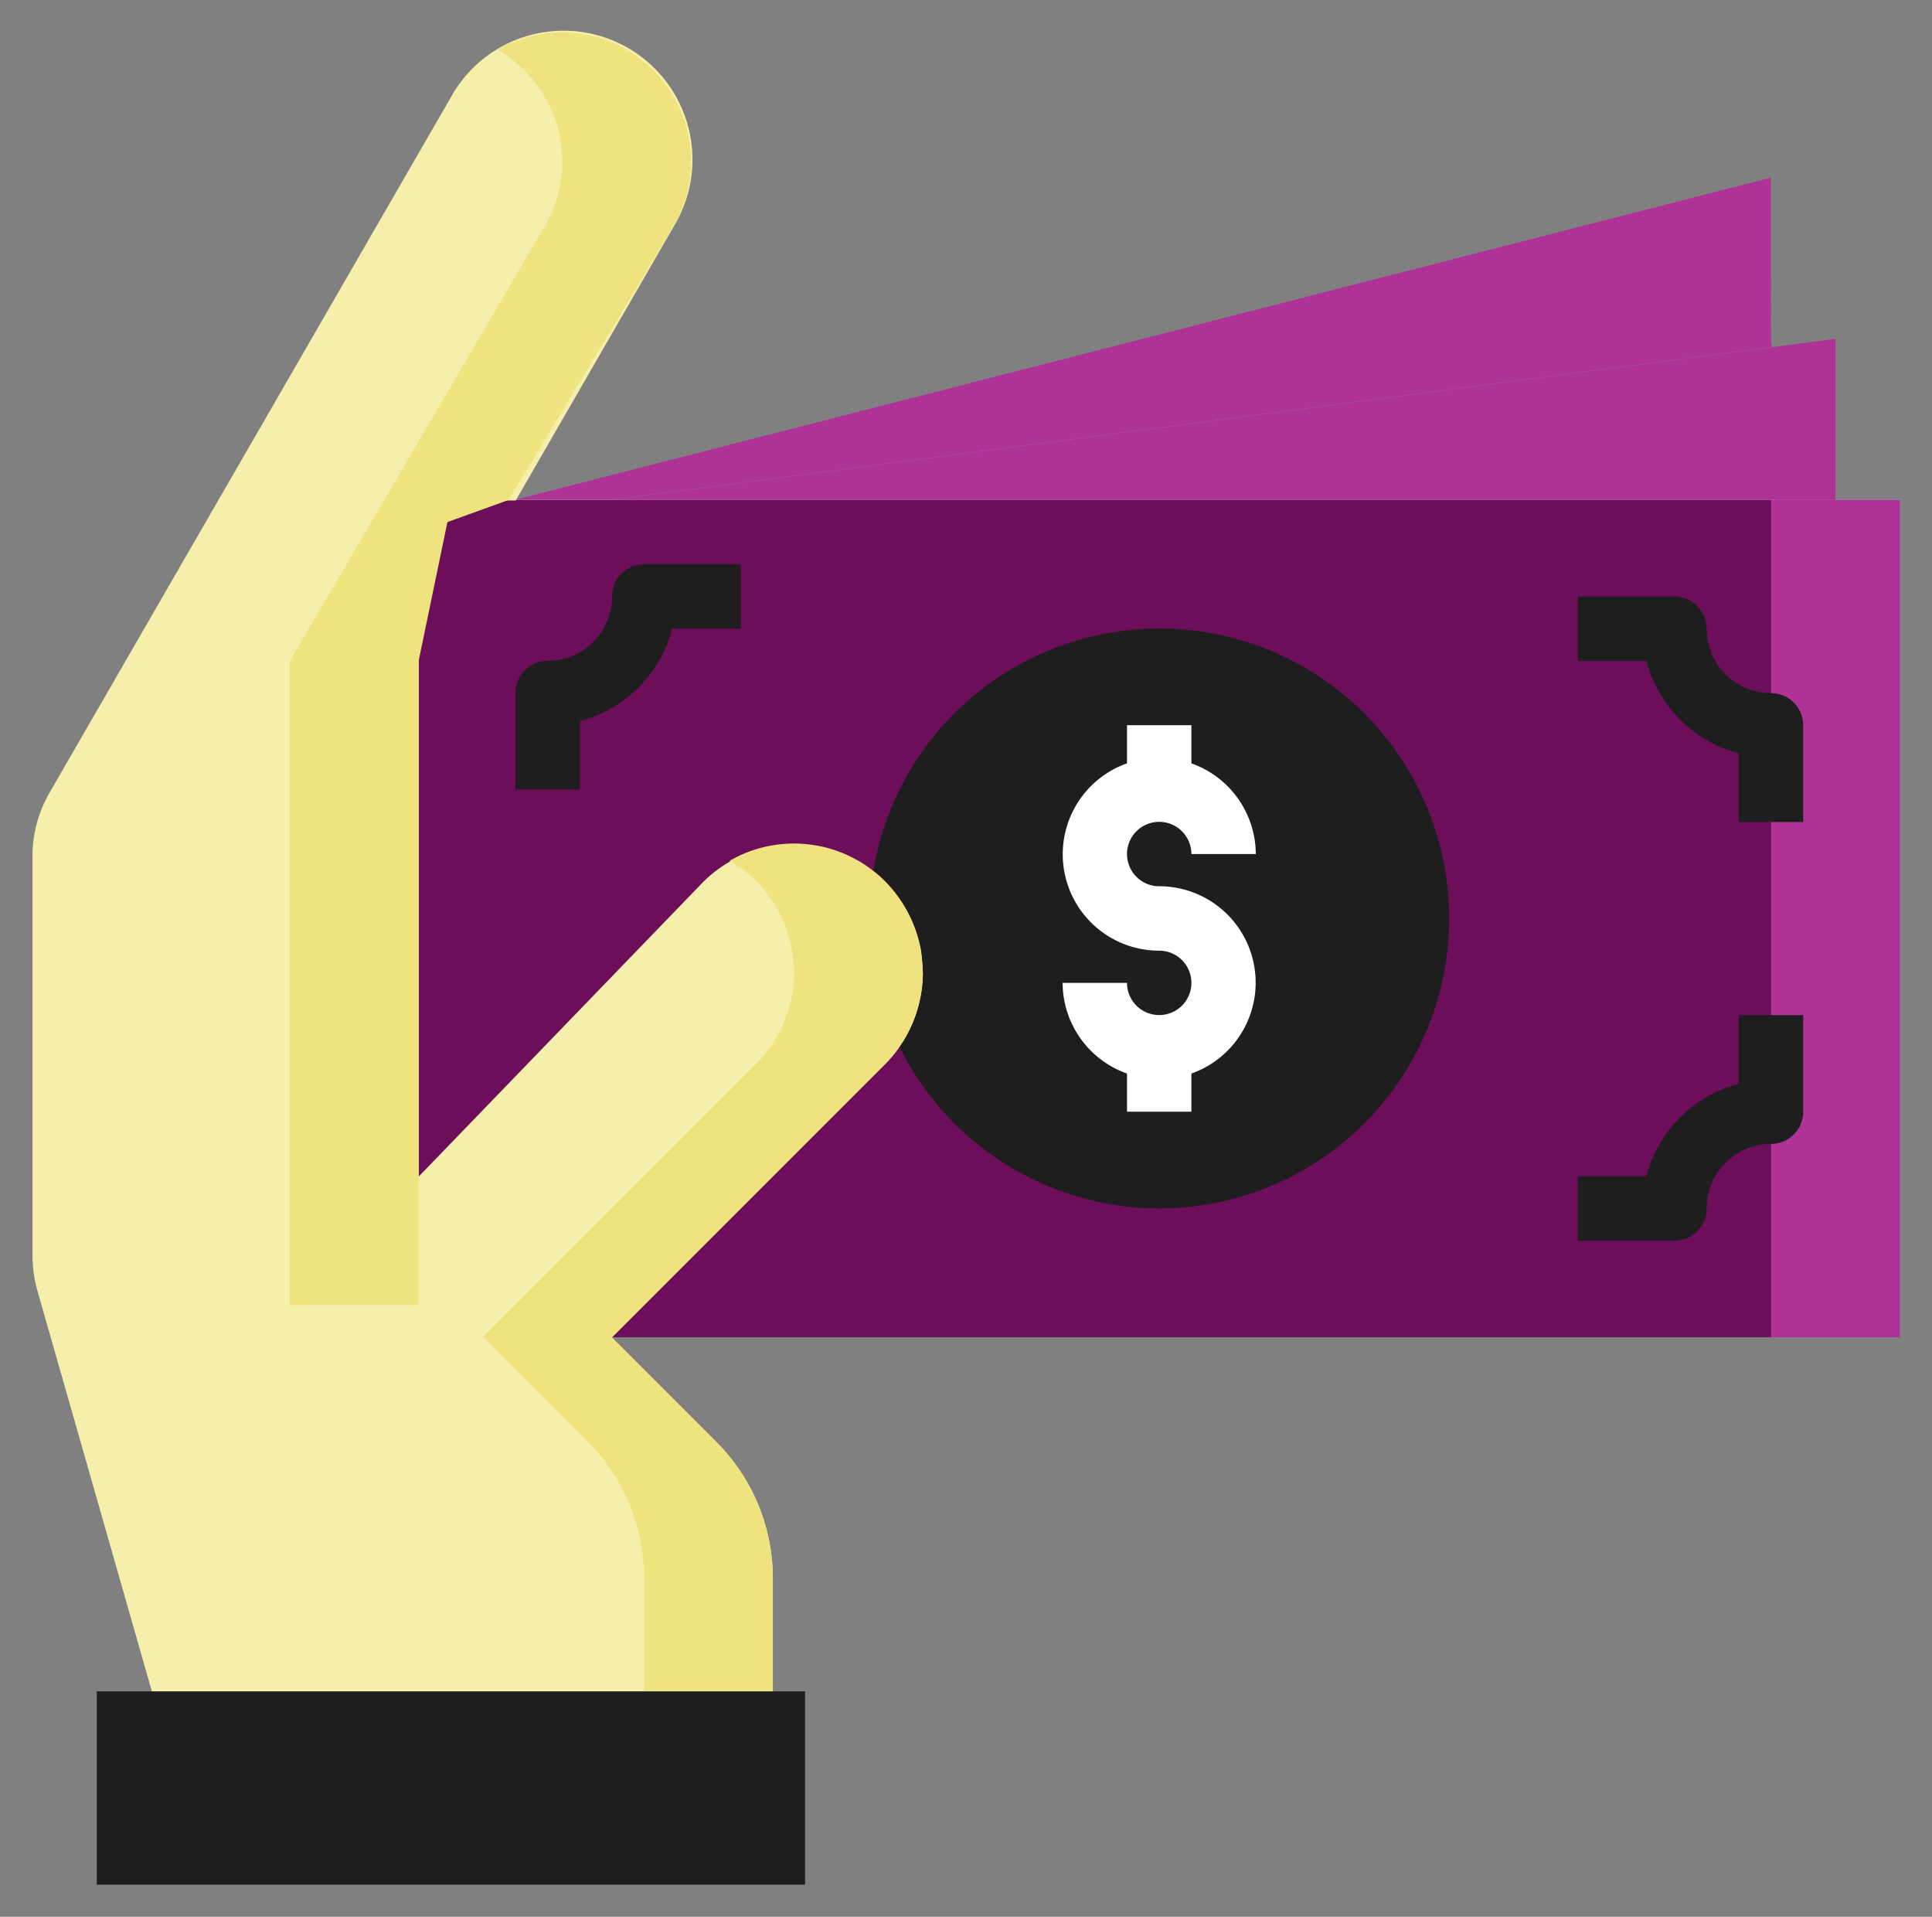
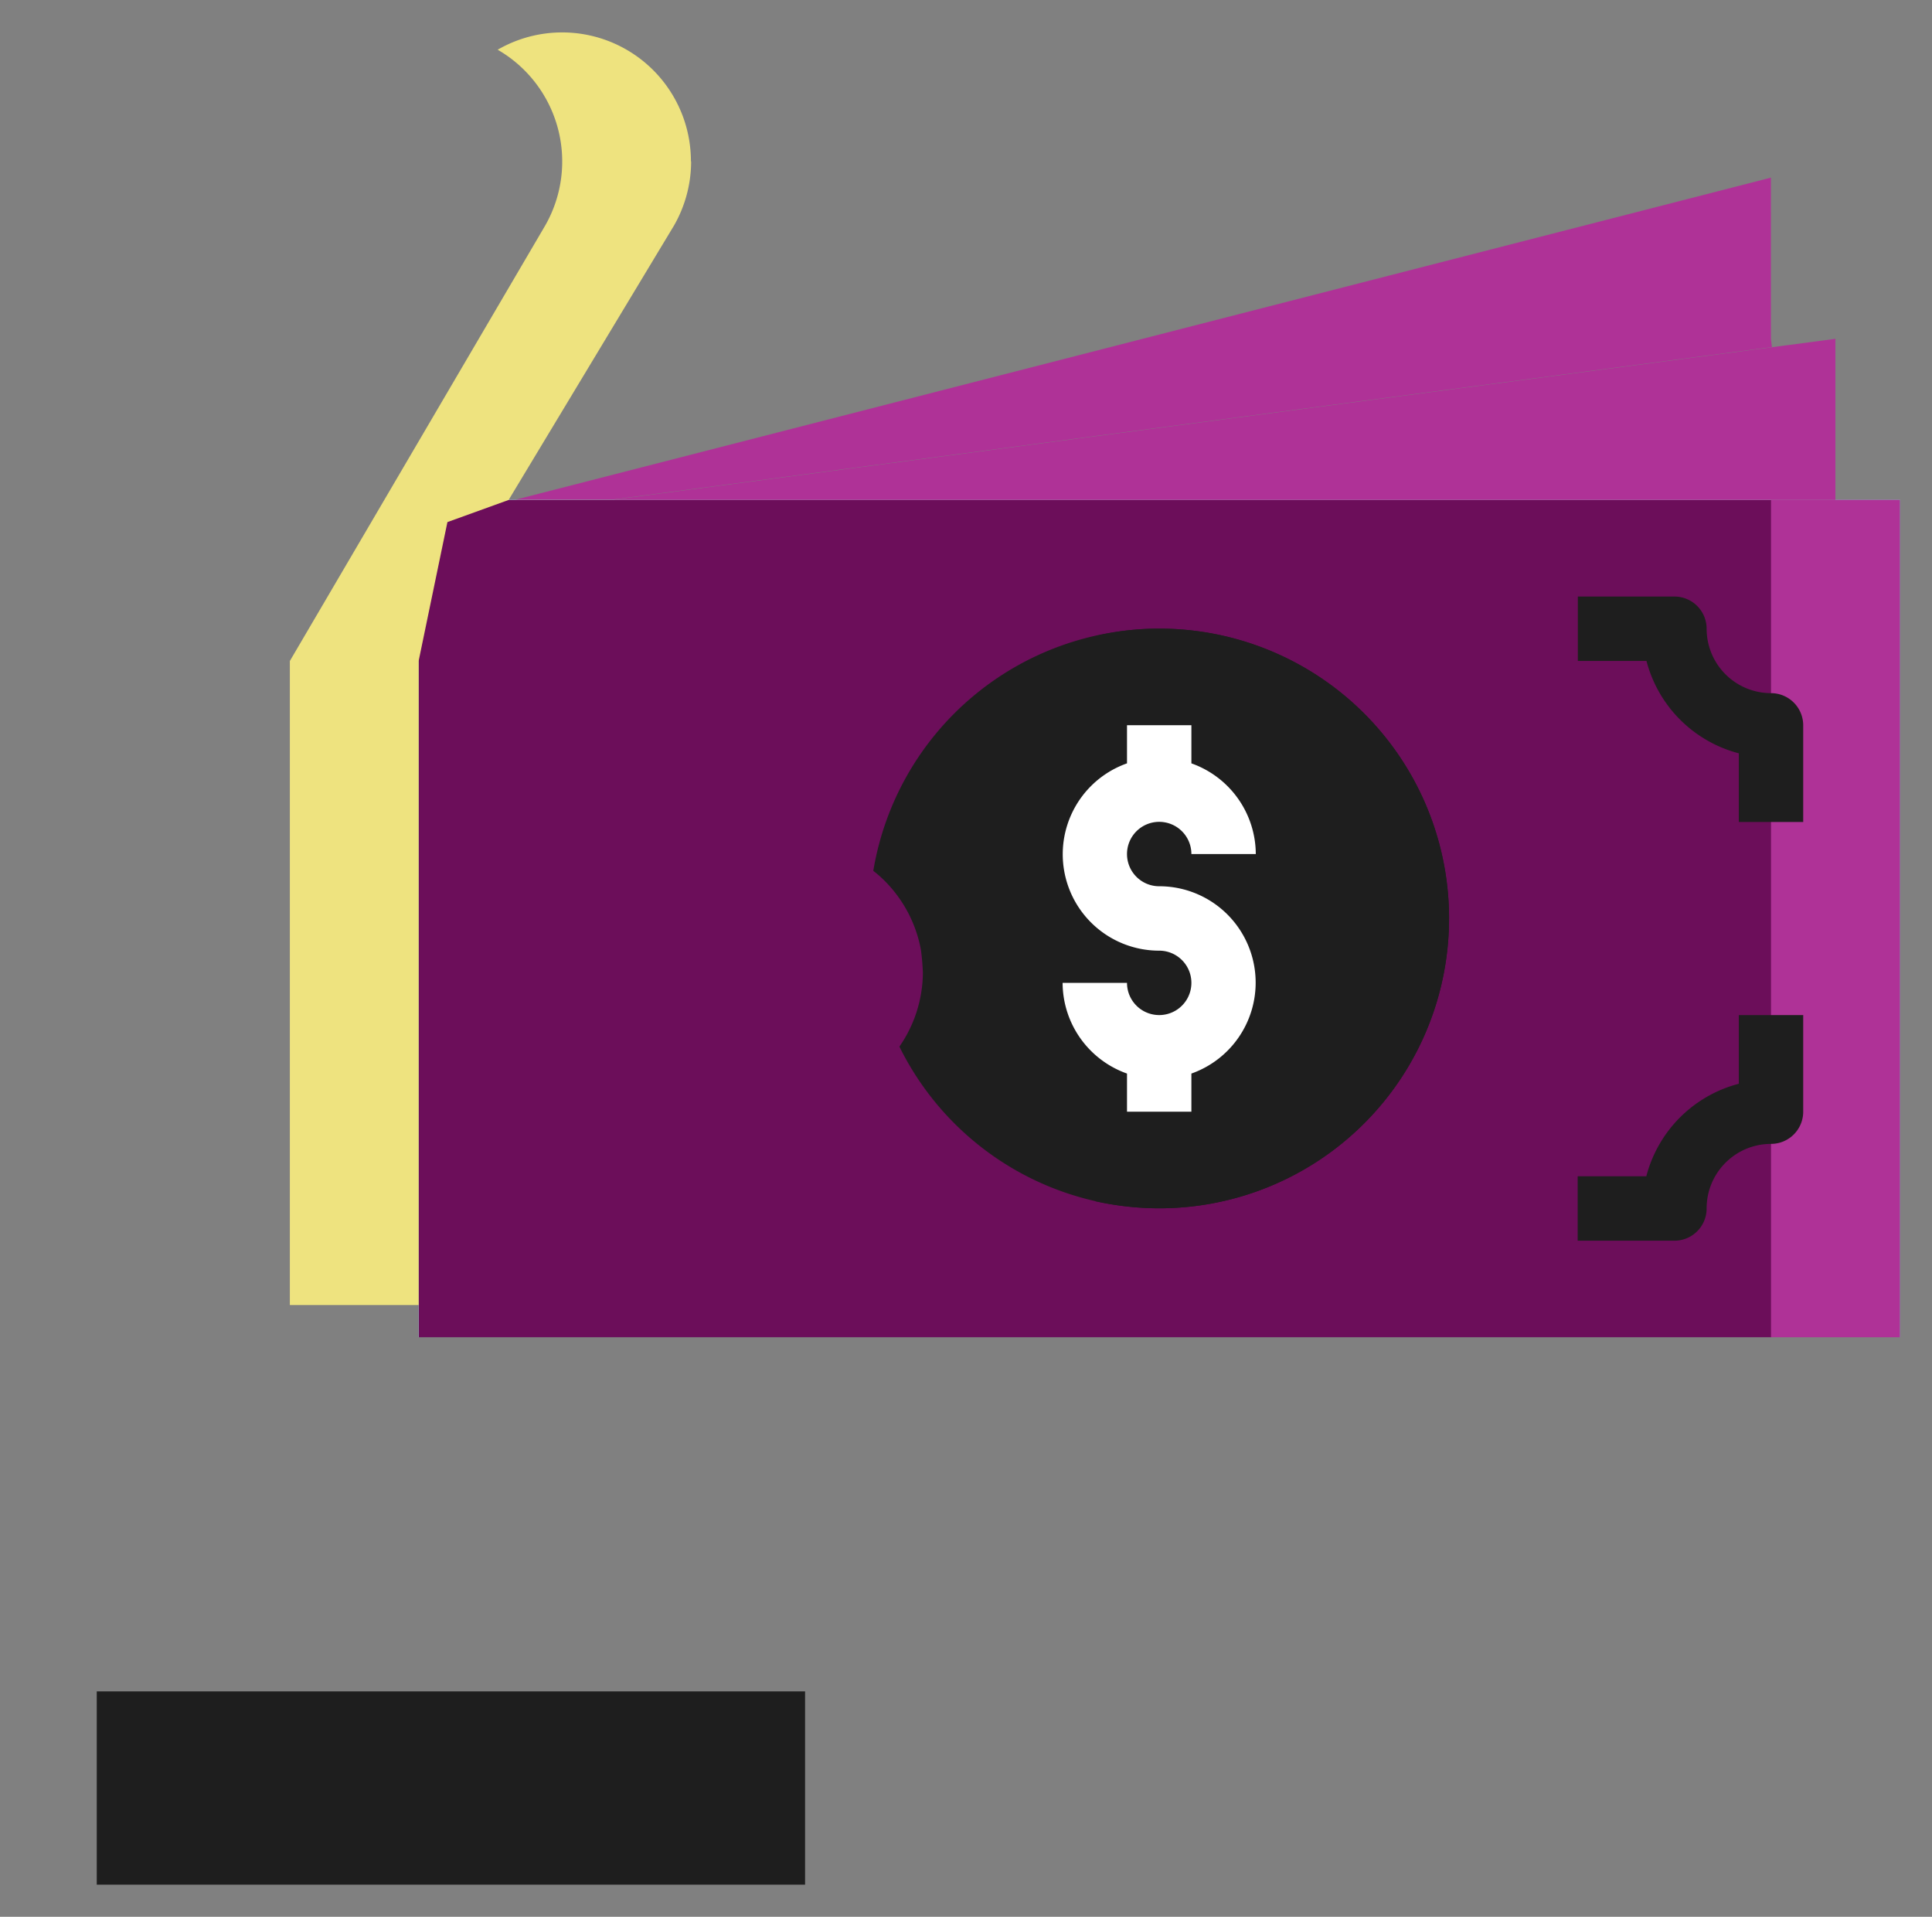
<svg xmlns="http://www.w3.org/2000/svg" id="money" width="46.985" height="46.604" viewBox="0 0 46.985 46.604">
  <rect x="0" y="0" width="46.985" height="46.604" fill="#808080" stroke="none" />
  <g id="Group_237" data-name="Group 237" transform="translate(10.183 12.155)">
-     <path id="Path_8424" data-name="Path 8424" d="M153.213,302.2h36.019v20.358H153.213Z" transform="translate(-153.213 -302.2)" fill="#fff" />
+     <path id="Path_8424" data-name="Path 8424" d="M153.213,302.2h36.019v20.358H153.213" transform="translate(-153.213 -302.2)" fill="#fff" />
    <path id="Path_8425" data-name="Path 8425" d="M153.213,302.2h36.019v20.358H153.213Z" transform="translate(-153.213 -302.2)" fill="#fff" />
    <path id="Path_8426" data-name="Path 8426" d="M153.213,302.2h36.019v20.358H153.213Z" transform="translate(-153.213 -302.2)" fill="#38a4c6" />
    <path id="Path_8427" data-name="Path 8427" d="M153.213,302.2h36.019v20.358H153.213Z" transform="translate(-153.213 -302.2)" fill="#6c0e5a" />
  </g>
  <path id="Path_8428" data-name="Path 8428" d="M233.943,259.72v3.915H204.188l28.212-3.711Z" transform="translate(-189.307 -251.482)" fill="#af3297" />
  <path id="Path_8429" data-name="Path 8429" d="M209.315,221.157l.023.2-28.212,3.711h-2.341l30.529-7.83Z" transform="translate(-166.247 -212.919)" fill="#af3297" />
  <path id="Path_8430" data-name="Path 8430" d="M280.126,336.181a7.047,7.047,0,1,1-6.319,10.163,3.185,3.185,0,0,0,.571-1.8c-.008-.187-.023-.368-.047-.548a3.193,3.193,0,0,0-.869-1.669,2.888,2.888,0,0,0-.29-.257A7.047,7.047,0,0,1,280.126,336.181Z" transform="translate(-251.934 -320.897)" fill="#1e1e1e" />
  <path id="Path_8431" data-name="Path 8431" d="M340.314,343.228a7.047,7.047,0,0,1-7.047,7.047,7.256,7.256,0,0,1-1.558-.172,7.047,7.047,0,0,0,.008-13.742,6.721,6.721,0,0,1,1.551-.18,7.047,7.047,0,0,1,7.047,7.047Z" transform="translate(-305.075 -320.897)" fill="#1e1e1e" />
-   <path id="Path_8432" data-name="Path 8432" d="M72.874,201.167c.023.18.04.361.048.548a3.185,3.185,0,0,1-.571,1.8,2.855,2.855,0,0,1-.344.415l-6.648,6.648,2.536,2.536a4.693,4.693,0,0,1,1.379,3.328v2.748h-15.1l-2.788-9.755a3.216,3.216,0,0,1-.117-.861v-9.686a3.081,3.081,0,0,1,.422-1.566l9.755-16.9a3.133,3.133,0,1,1,5.426,3.132l-3.851,6.675H60.662v16.438l6.913-7.157a3.132,3.132,0,0,1,4.142-.257,2.875,2.875,0,0,1,.29.257,3.192,3.192,0,0,1,.869,1.669Z" transform="translate(-50.479 -178.061)" fill="#f6efab" />
-   <path id="Path_8433" data-name="Path 8433" d="M180.9,396.183a3.184,3.184,0,0,1-.571,1.8,2.845,2.845,0,0,1-.344.415l-6.648,6.648,2.536,2.536a4.693,4.693,0,0,1,1.379,3.327v2.747h-3.132V410.9a4.691,4.691,0,0,0-1.379-3.327l-2.536-2.536,6.648-6.648a2.834,2.834,0,0,0,.344-.415,3.185,3.185,0,0,0,.571-1.8c-.008-.187-.023-.368-.048-.548a3.191,3.191,0,0,0-.869-1.669,2.869,2.869,0,0,0-.29-.257,2.637,2.637,0,0,0-.361-.243,3.132,3.132,0,0,1,3.493.243,2.861,2.861,0,0,1,.29.257,3.193,3.193,0,0,1,.869,1.669C180.877,395.811,180.894,395.994,180.9,396.183Z" transform="translate(-158.457 -372.528)" fill="#eee37f" />
  <path id="Path_8434" data-name="Path 8434" d="M85.483,616.539v4.7H68.257v-4.7Z" transform="translate(-65.904 -575.415)" fill="#1e1e1e" />
  <path id="Path_8435" data-name="Path 8435" d="M128.989,182.006a3.144,3.144,0,0,1-.415,1.558l-4.024,6.675-1.488.538-.7,3.377v15.66h-3.132v-15.66l6.209-10.586a3.137,3.137,0,0,0-1.155-4.276,3.132,3.132,0,0,1,4.7,2.717Z" transform="translate(-112.181 -178.083)" fill="#eee37f" />
  <path id="Path_8436" data-name="Path 8436" d="M510.032,302.2h3.132v20.358h-3.132Z" transform="translate(-466.962 -290.045)" fill="#af3297" />
  <path id="Path_8437" data-name="Path 8437" d="M88.968,181.717h-.783v-3.132a.783.783,0,0,0-.784-.782.768.768,0,0,0-.1.006l-.682.086V174.67a.77.77,0,0,0-.305-.619.794.794,0,0,0-.674-.141l-28.72,7.368,2.92-5.059a3.966,3.966,0,0,0,.513-1.95,3.915,3.915,0,0,0-7.3-1.965L43.3,189.2a3.894,3.894,0,0,0-.533,1.965v9.686a3.851,3.851,0,0,0,.149,1.073l2.5,8.762H45.12a.783.783,0,0,0-.783.783v4.7a.783.783,0,0,0,.783.783H62.346a.783.783,0,0,0,.783-.783v-4.7a.783.783,0,0,0-.783-.783v-1.965a5.482,5.482,0,0,0-1.606-3.884l-1.205-1.2H88.968a.783.783,0,0,0,.783-.783V182.5a.783.783,0,0,0-.783-.783Zm-2.349-2.24v2.24H69.6Zm-1.566-3.8V178.1l-19.426,2.553Zm-23.49,39.707H45.9V212.26h15.66Zm-4.634-12.229a.716.716,0,0,0,.172.257l-.008.008,2.536,2.536a3.871,3.871,0,0,1,1.155,2.771v1.965H47.045l-2.624-9.184a2.6,2.6,0,0,1-.086-.65v-9.686A2.283,2.283,0,0,1,44.657,190l9.755-16.9a2.33,2.33,0,0,1,3.178-.868l.024.014a2.311,2.311,0,0,1,1.174,2.036,2.35,2.35,0,0,1-.313,1.167l-3.625,6.279h-1.9a.783.783,0,0,0-.783.783v16.443a.8.8,0,0,0,.485.728.783.783,0,0,0,.861-.187l6.906-7.141a2.354,2.354,0,0,1,3.97,1.213c.015.157.031.313.04.439a2.4,2.4,0,0,1-.689,1.66l-6.648,6.648a.783.783,0,0,0-.164.854Zm31.258-1.081H59.534l4.969-4.961a7.752,7.752,0,0,0,6.451,3.4,7.83,7.83,0,1,0-7.47-10.156,3.941,3.941,0,0,0-4.19.9l-5.567,5.763V183.283H88.185Zm-22.254-8.77a3.935,3.935,0,0,0-1.065-2.054,6.282,6.282,0,1,1,.674,4.534A4.21,4.21,0,0,0,66,193.969c-.01-.209-.035-.412-.065-.664Z" transform="translate(-42.766 -170.347)" fill="none" />
  <path id="Path_8438" data-name="Path 8438" d="M325.477,368.717a.783.783,0,0,1-.783-.783h-1.566a2.349,2.349,0,0,0,1.566,2.205v.927h1.566v-.927a2.344,2.344,0,0,0-.783-4.554.783.783,0,1,1,.783-.783h1.566a2.349,2.349,0,0,0-1.566-2.205v-.927h-1.566v.927a2.344,2.344,0,0,0,.783,4.554.783.783,0,1,1,0,1.566Z" transform="translate(-297.286 -344.037)" fill="#fff" />
-   <path id="Path_8439" data-name="Path 8439" d="M180.264,323.006a3.143,3.143,0,0,0,2.25-2.25h1.669V319.19h-2.349a.783.783,0,0,0-.783.783,1.566,1.566,0,0,1-1.566,1.566.783.783,0,0,0-.783.783v2.349h1.566V323Z" transform="translate(-166.166 -305.472)" fill="#1e1e1e" />
  <path id="Path_8440" data-name="Path 8440" d="M462.975,331.5v1.669h1.566v-2.349a.783.783,0,0,0-.783-.783,1.566,1.566,0,0,1-1.566-1.566.783.783,0,0,0-.783-.783H459.06v1.566h1.669a3.142,3.142,0,0,0,2.246,2.246Z" transform="translate(-420.688 -313.184)" fill="#1e1e1e" />
  <path id="Path_8441" data-name="Path 8441" d="M462.193,442.828a1.566,1.566,0,0,1,1.566-1.566.783.783,0,0,0,.783-.783V438.13h-1.566V439.8a3.142,3.142,0,0,0-2.25,2.25h-1.669v1.566h2.349a.783.783,0,0,0,.787-.787Z" transform="translate(-420.689 -413.45)" fill="#1e1e1e" />
</svg>